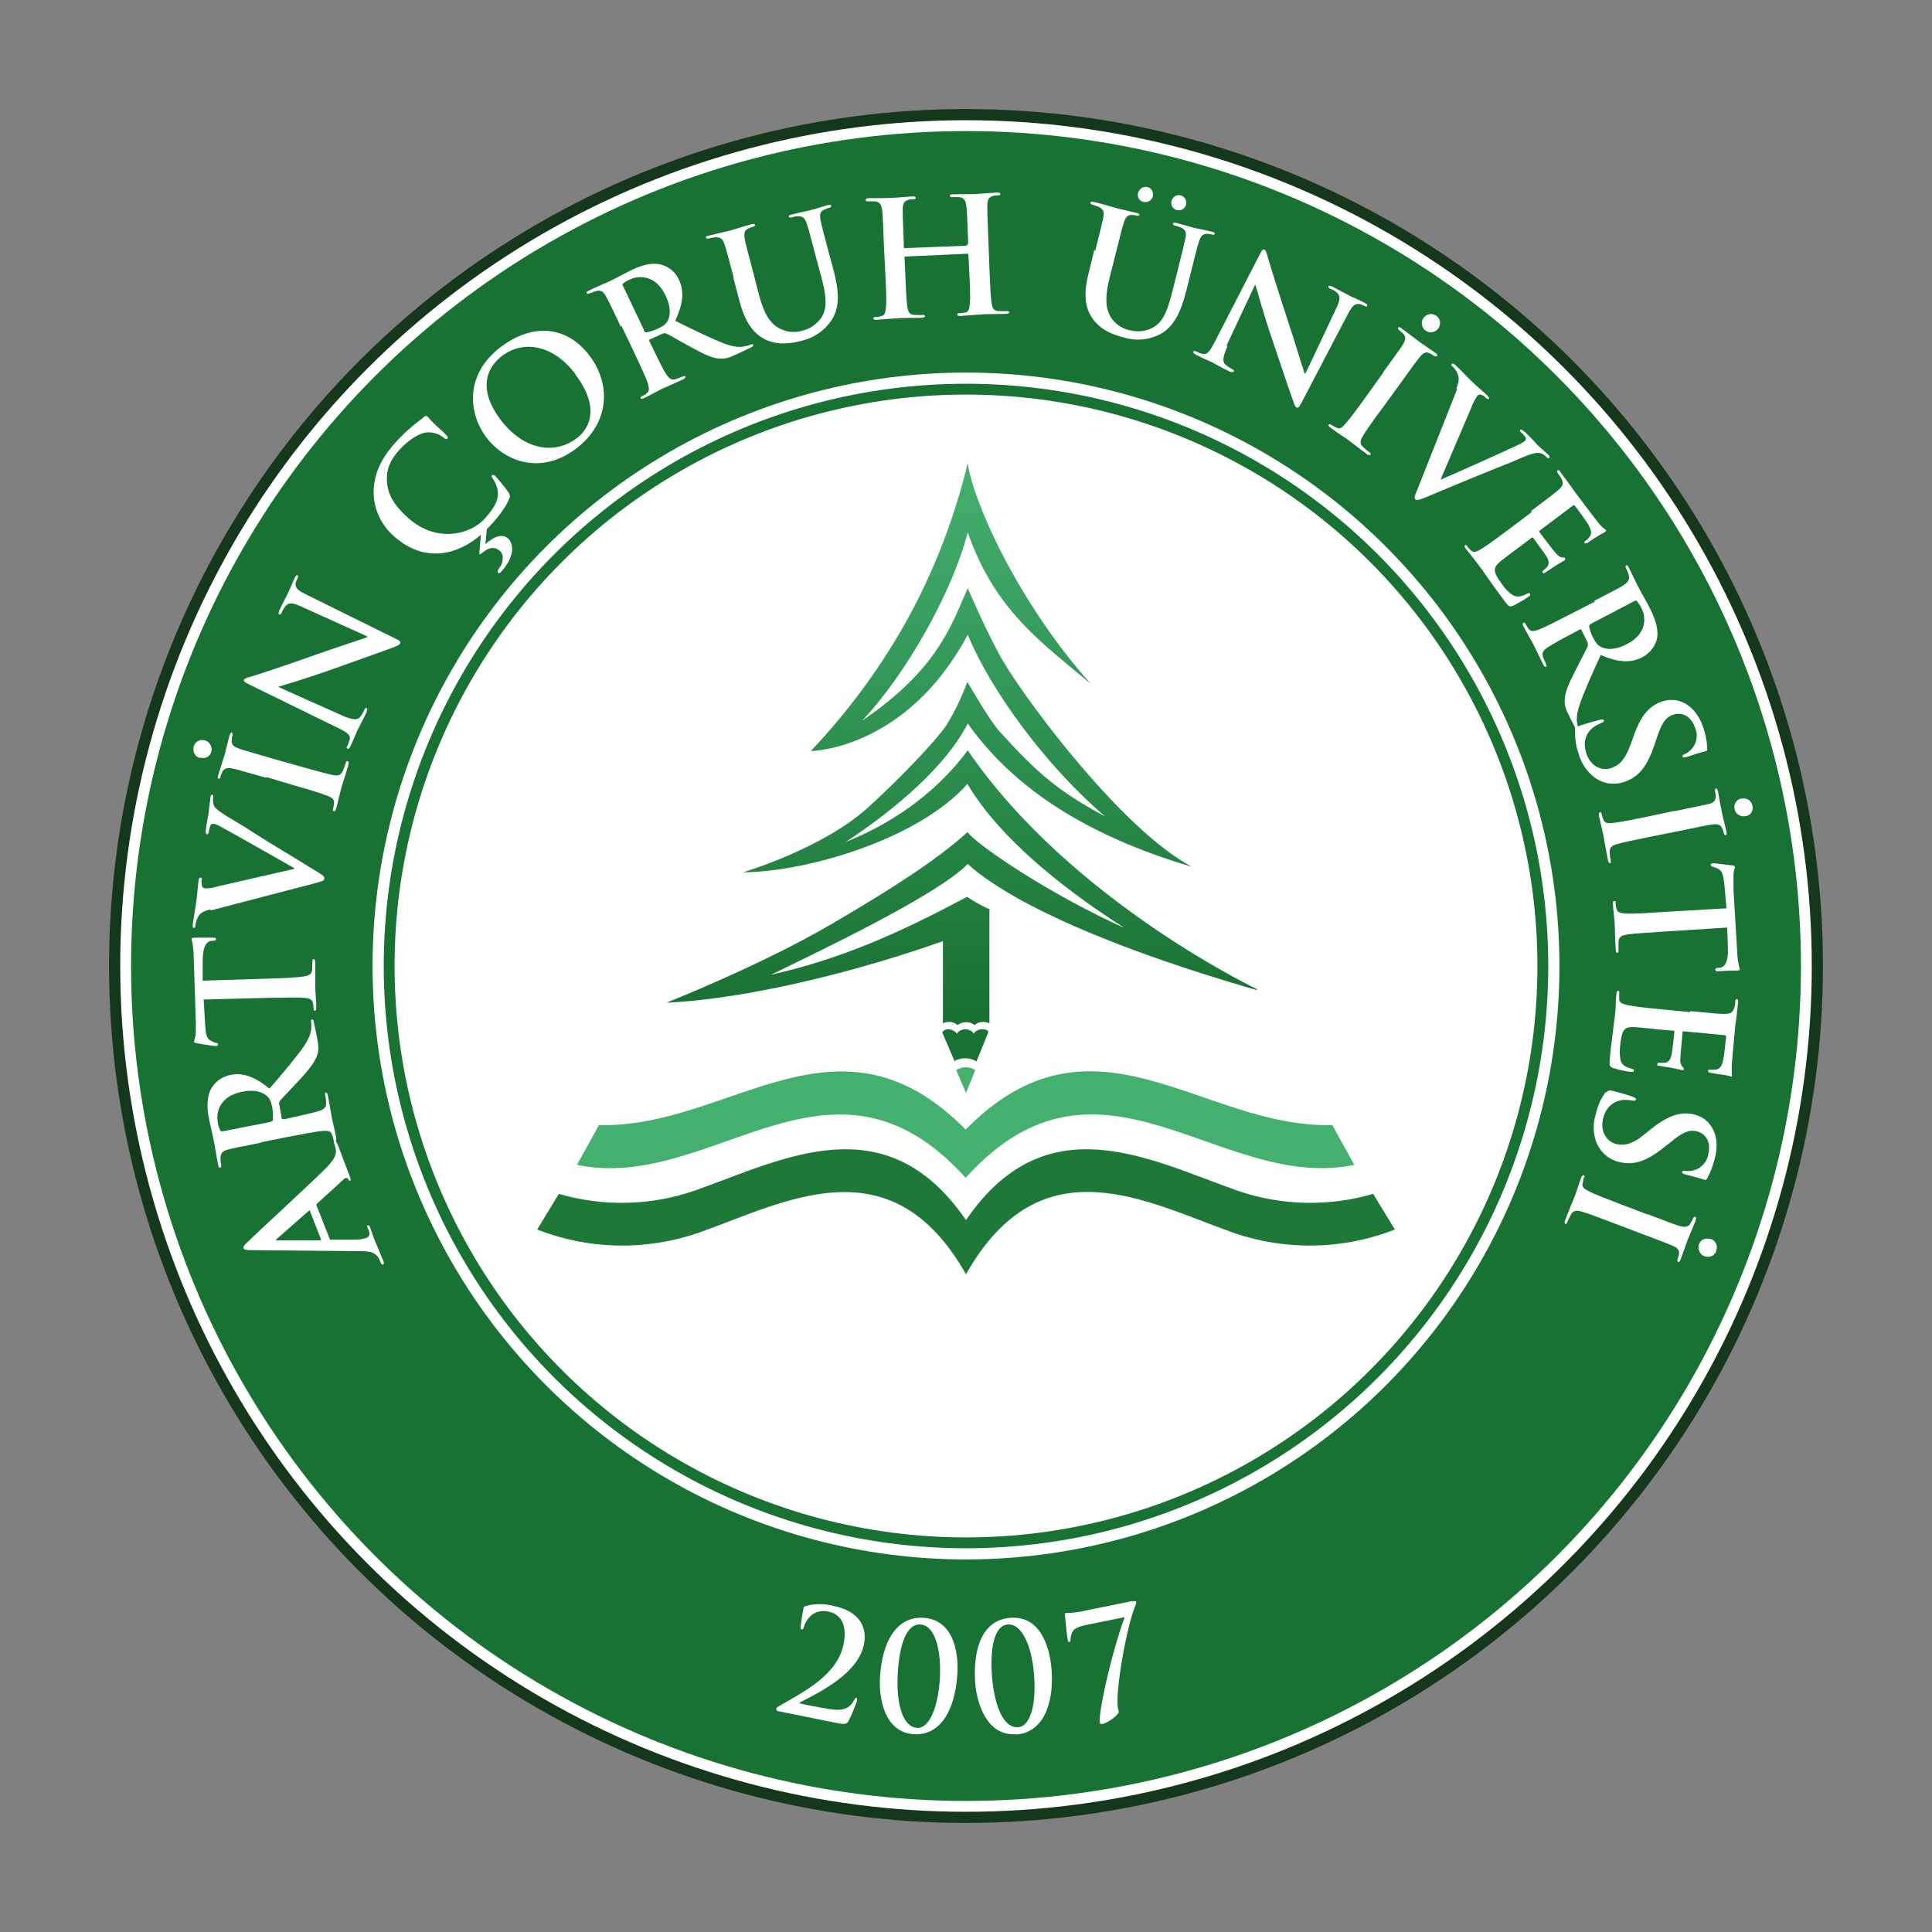
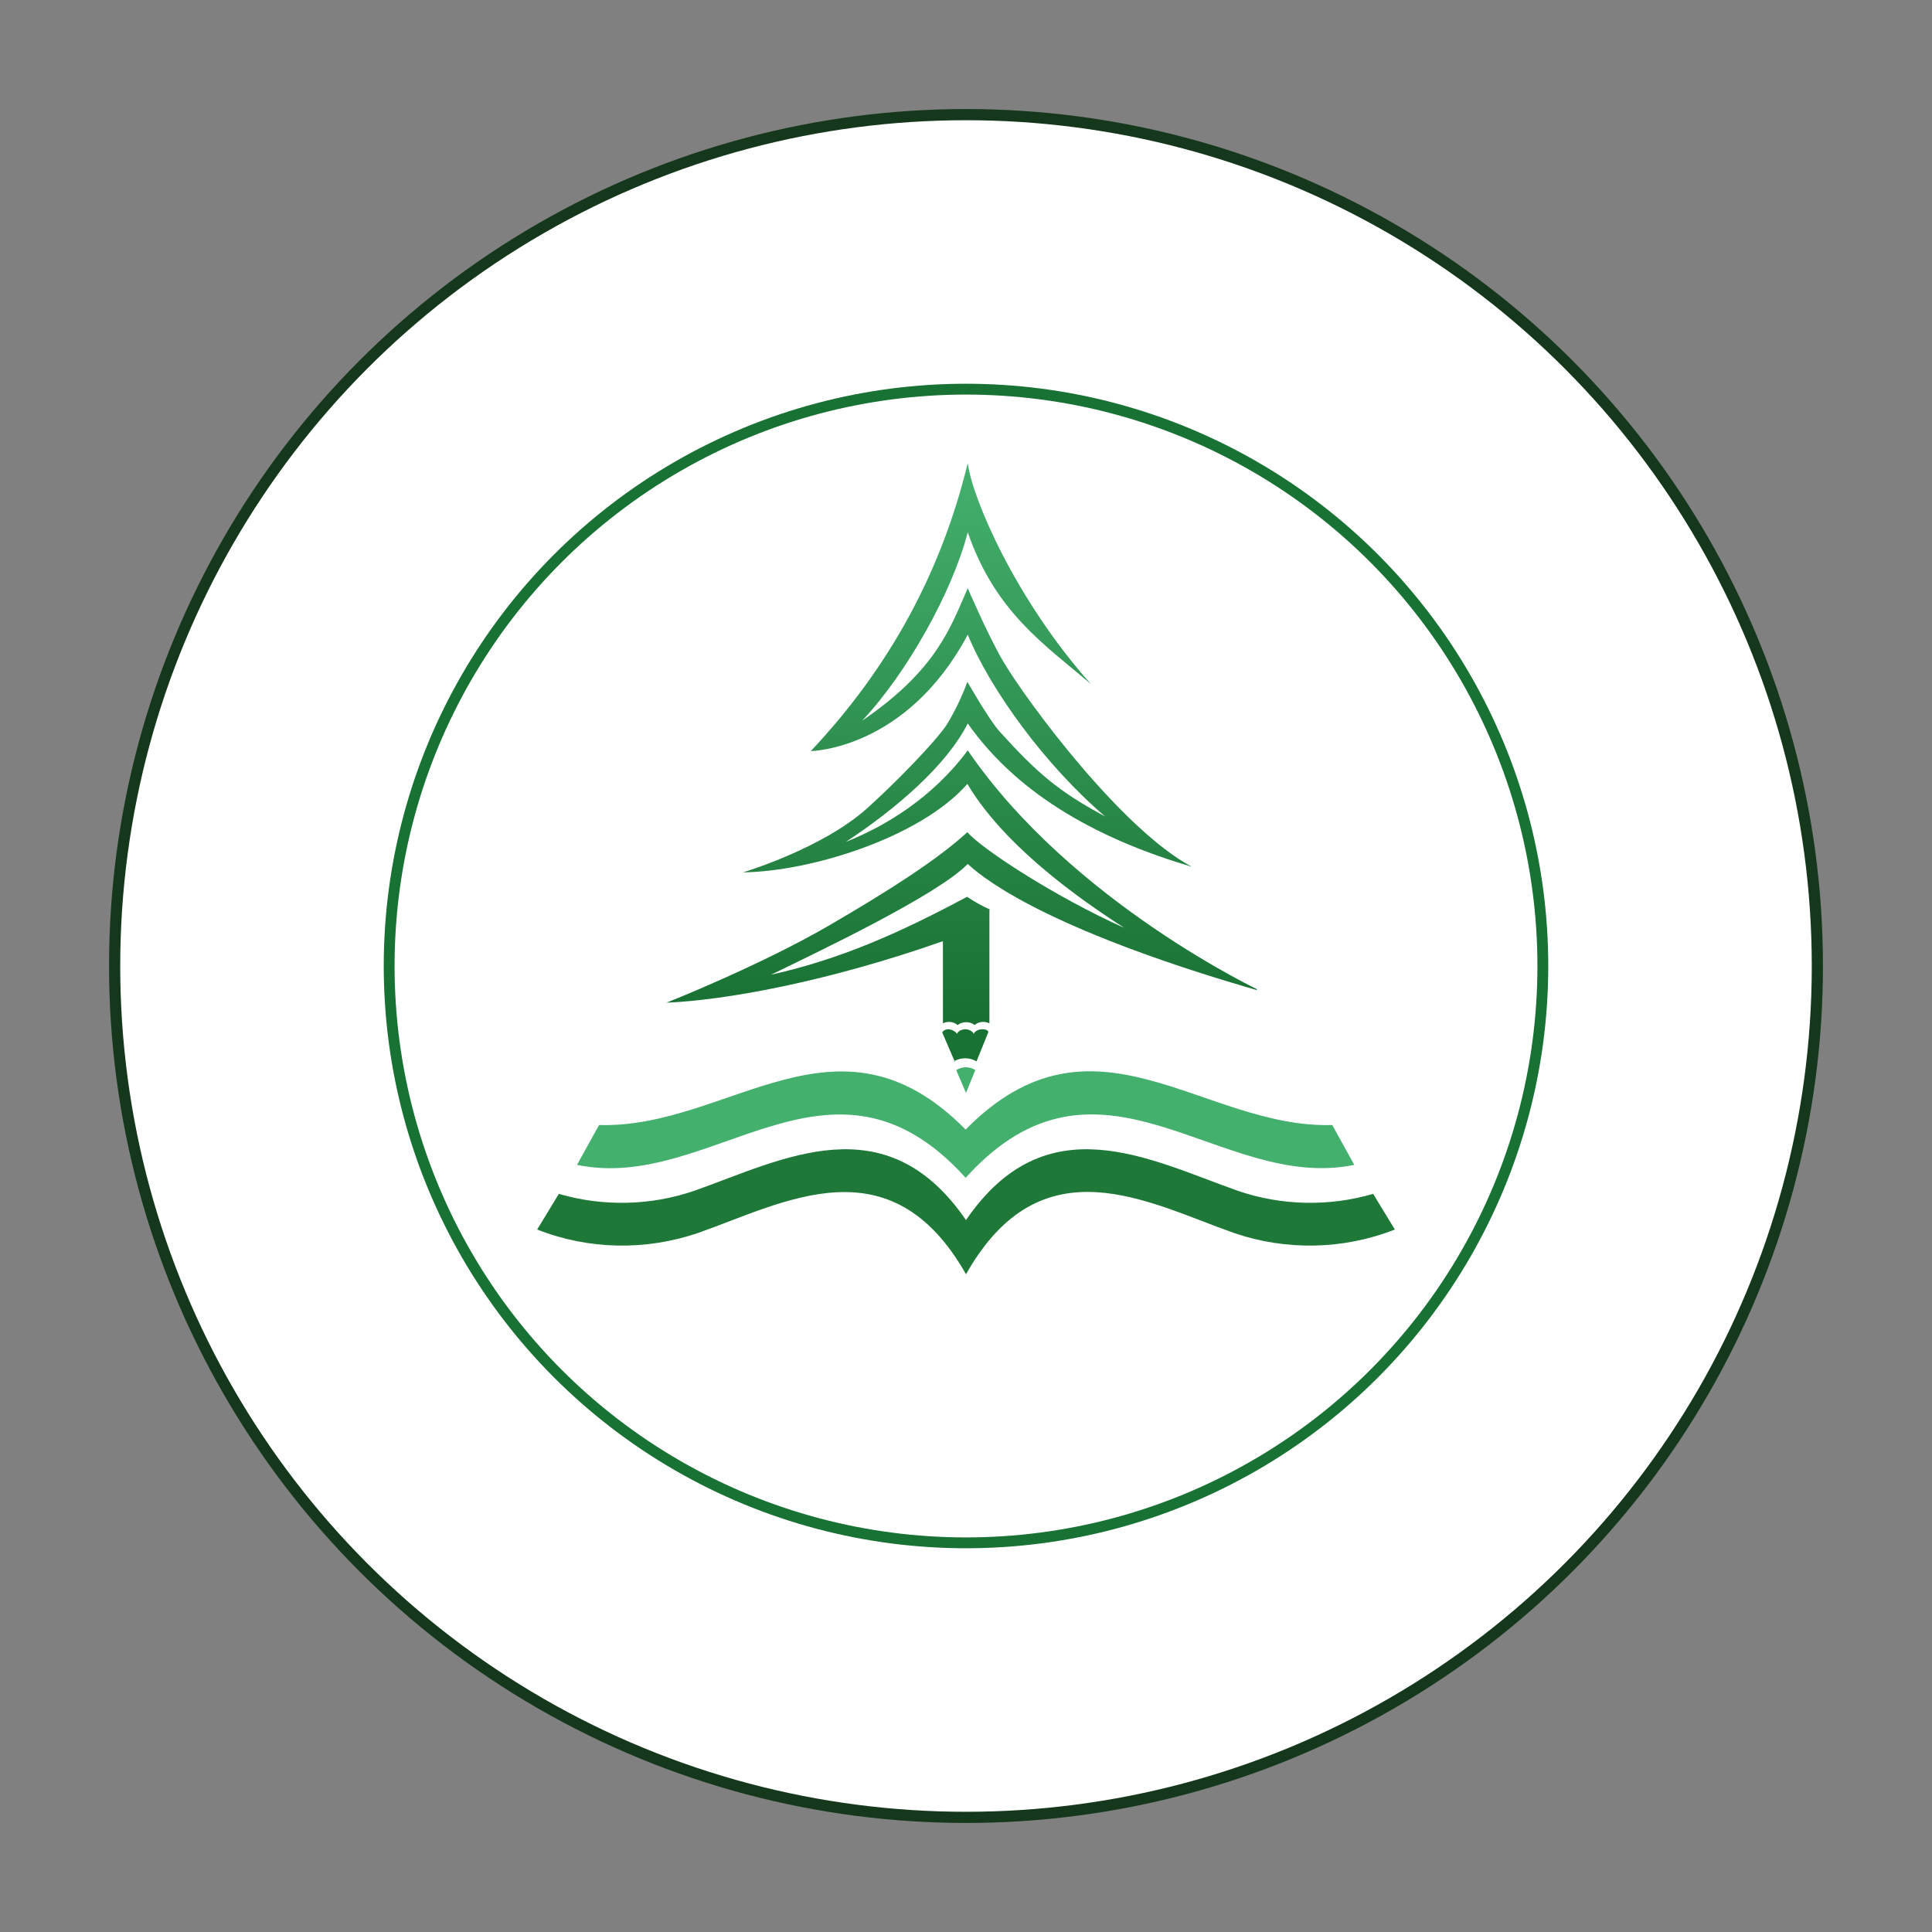
<svg xmlns="http://www.w3.org/2000/svg" id="Layer_1" version="1.1" viewBox="0 0 552.8 552.8">
  <rect x="0" y="0" width="552.8" height="552.8" fill="#808080" stroke="none" />
  <defs>
    <style>
      .st0 {
        fill: #fff;
      }

      .st1 {
        fill: none;
      }

      .st2 {
        fill: #15381d;
      }

      .st3 {
        fill: #1e7838;
      }

      .st4 {
        fill: #177233;
      }

      .st5 {
        fill: url(#linear-gradient);
      }

      .st6 {
        clip-path: url(#clippath);
      }

      .st7 {
        fill: #44b06e;
      }
    </style>
    <clipPath id="clippath">
      <path class="st1" d="M283.1,260.3v32.5c-.6-.3-1.2-.4-1.8-.4-.9,0-1.8.3-2.4.9-1.4-1.1-3.5-1.1-4.9,0-.7-.6-1.5-.9-2.4-.9-.6,0-1.3.1-1.8.4v-23.5c-33.6,11.8-62.6,16.9-79.1,17.6,0,0,27-10.7,46.7-22.2,17.2-10,30.9-18.8,39.4-26.6,3.6,4.4,24.6,18.3,44.9,27.4-6.4-4.2-33-21-44.9-41.2-13.5,15.4-45,25.1-64.2,25.3,0,0,22.6-6.7,35.6-18.4,8.2-7.4,19.1-18.6,22.6-23.7,2.4-3.9,4.4-8.1,6-12.4,0,0,6.4,11.2,9.3,14.3,10.8,11.9,16.7,17,30.1,24.2-17.1-14.6-32.8-36.2-39.3-52-17.6,33-44.9,33.3-44.9,33.3,22.7-24.1,37.4-51.5,44.9-82.4,1.3,10.1,13.6,38.9,35.2,63.2-13.1-11.2-27.3-20.5-35.2-43.4-4.4,17.1-17.5,40.4-30.2,53.9,21.4-14.6,25.3-26.8,30.2-37.9,0,0,6,14,10.3,21.2,7,11.7,33.8,47.8,53.8,58.5-25.1-7.4-49.1-19.7-64.1-41-6,11.9-20.3,24.3-34.9,33.9,11.3-4.5,24.8-12.6,34.9-26.2,29.8,43.6,84.1,69,84.1,69-57.5-16.5-77.8-30.6-84.1-36.5-8.7,9-43.8,25.6-56.3,31.7,19.7-4.4,36.5-11.8,56.1-22.3,2.1,1.4,4.4,2.7,6.7,3.7Z" />
    </clipPath>
    <linearGradient id="linear-gradient" x1="274.6" y1="418" x2="274.6" y2="261.5" gradientTransform="translate(0 552) scale(1 -1)" gradientUnits="userSpaceOnUse">
      <stop offset="0" stop-color="#44b06e" />
      <stop offset="1" stop-color="#187132" />
    </linearGradient>
  </defs>
  <g id="Layer_2">
    <g id="katman_1">
      <g>
        <circle class="st2" cx="276.4" cy="276.4" r="245.2" />
        <circle class="st0" cx="276.4" cy="276.4" r="242" />
-         <circle class="st4" cx="276.4" cy="276.4" r="238.9" />
        <circle class="st0" cx="276.4" cy="276.4" r="169.8" />
        <circle class="st4" cx="276.4" cy="276.4" r="166.6" />
        <g>
          <path class="st0" d="M94.3,354.5c0,.2.2.3.5.2h7.1c1,0,1.9-.2,2.9-.5.8-.3,1.2-.9.7-2.2l-.3-.6c-.2-.5-.2-.7,0-.8s.5,0,.7.6c.5,1.4,1.1,3.3,1.7,4.6.2.5,1.2,2.8,2.1,5,.2.6.2.9-.1,1s-.4,0-.6-.4c-.2-.4-.4-.9-.6-1.3-1-1.9-2.8-2.1-5.3-2.1l-31.2-.3c-1.4,0-2-.1-2.2-.5s.1-.8.9-1.6c2-2,16.9-15.7,22.3-21,3.2-3.1,3.3-4.6,3.2-5.6-.1-.6-.3-1.3-.5-1.9-.1-.3-.2-.6.1-.7s.6.2,1.2,1.8,1.8,4.7,3.1,8.2c.3.8.5,1.3.2,1.4s-.4,0-.6-.5c-.3-.3-.7-.4-1.1,0,0,0,0,0,0,0l-7.8,7.1c-.2.1-.2.4-.1.6l3.8,9.6ZM88.7,346.5c0-.2-.2-.2-.3-.1l-9.1,8c-.2.1-.3.2-.3.4s.3.1.5.1h12.1c.2-.1.3-.3.2-.4l-3.1-7.9Z" />
          <path class="st0" d="M74.9,326.9c-6.9,1.4-8.1,1.6-9.6,2s-2.2.9-2.2,2.5c0,.6,0,1.2.2,1.8,0,.5,0,.8-.3.9s-.5-.2-.6-.9c-.5-2.4-.9-5.3-1.1-6.2-.3-1.5-1.1-5-1.4-6.4-.6-2.8-.9-5.9.3-8.7,1.1-2.2,3.2-3.8,5.6-4.3,3.3-.7,6.7.1,11.3,3.9,4.3-5,7.7-9,9.9-12.2,2.1-3.1,2.1-5,2.1-5.7,0-.4,0-.9-.1-1.3,0-.4,0-.6.2-.6.4,0,.5.2.6.8l.9,4.3c.5,2.5.5,3.7.1,5-.7,2.1-2.4,4.3-5.4,7.5-2.1,2.3-4.8,5-5.3,5.7-.2.2-.3.6-.2.9l.7,4c0,.2.1.3.3.3,0,0,0,0,.1,0h.6c4.2-1,7.8-1.7,9.6-2.3,1.3-.4,2.2-.9,2.1-2.3,0-.8-.1-1.6-.3-2.4,0-.4,0-.6.2-.6s.5.2.6.8c.5,2.6,1.1,6,1.2,6.7.2.9.9,3.7,1.2,5.5.1.6,0,.9-.3,1s-.4-.1-.5-.6c-.1-.5-.3-1.1-.5-1.6-.4-.9-1.4-.9-2.8-.8-1.9.2-5.5.9-9.7,1.7l-8,1.6ZM77.4,320.9c.5,0,.7-.2.7-.6,0-1.2,0-2.4-.2-3.5-.4-1.8-.7-2.4-1.4-3.1-1.3-1.2-3.6-2.1-7.3-1.3-6.4,1.3-7.4,5.9-6.9,8.6.1.8.3,1.6.7,2.4.2.3.4.3.7.3l13.8-2.7Z" />
          <path class="st0" d="M58.3,286.4l.4,6.9c.2,2.7.4,3.8,1.5,4.4.5.3,1.1.6,1.6.7.4,0,.6.2.6.5s-.2.4-.7.4c-.7,0-5-.7-5.3-.8-.6-.1-.9-.2-.9-.5.2-.6.4-1.3.5-2,0-1.3.1-3.1,0-4.6l-.6-18.3c0-1.1-.2-2.1-.3-3.2-.1-.4-.2-.8-.3-1.2,0-.3.3-.4,1-.4h5.3c.5,0,.7.1.7.4s-.2.5-.9.5h-.5c-1.2.2-2.4,1.5-2.4,5.6v5.8c0,0,19-.6,19-.6,4.2-.1,7.9-.3,9.9-.6,1.3-.2,2.3-.5,2.4-1.9,0-.8.1-1.6.1-2.4,0-.5.1-.7.3-.7s.5.3.5.9c0,3,0,6,0,7.2,0,1.1.3,4,.3,5.8,0,.6-.1.9-.4.9s-.4-.2-.4-.7c0-.6,0-1.1-.2-1.7-.2-.9-1.2-1.2-2.6-1.3-1.9-.2-5.6,0-9.8,0l-18.9.5Z" />
          <path class="st0" d="M60.2,260.2c-2.7.7-3.3,1.4-3.9,3-.2.6-.4,1.2-.4,1.8,0,.4-.2.5-.5.5s-.3-.6-.2-1.2c.3-2.4.8-5,1-6.6.2-1.1.3-3.4.6-5.6,0-.6.2-1,.6-1s.4.3.3.7c-.1.6,0,1.2.1,1.8.2.3.5.6.9.6,1.2,0,2.5-.2,3.7-.6l21.8-5v-.2c-4.8-2.7-18.6-10.6-21.5-12.1-.5-.3-1.1-.5-1.6-.6-.4,0-.8.1-.9.5-.2.6-.4,1.2-.5,1.8,0,.4-.2.8-.5.7s-.4-.5-.3-1.3c.3-2.3.7-4.2.8-4.8.1-.8.3-2.9.5-4.3,0-.6.2-.9.5-.9s.4.3.3.8c-.2.8,0,1.6.2,2.3.3.6,1,1.4,3.8,3.1,4.1,2.4,6.4,3.9,11.6,7.2,6.3,3.8,11,6.7,13.1,8,2.5,1.5,3.2,1.9,3.1,2.6s-.8.8-3,1.4l-29.5,7.7Z" />
          <path class="st0" d="M57.3,216.9c-1.4-.3-2.2-1.7-1.9-3,0,0,0-.1,0-.2.3-1.3,1.6-2.2,2.9-1.9,0,0,.1,0,.2,0,1.4.3,2.3,1.8,2,3.2,0,0,0,0,0,0-.3,1.3-1.6,2.2-3,1.8,0,0-.2,0-.2,0ZM76,222.5c-6.8-1.9-8-2.3-9.4-2.6s-2.4-.1-2.9.8c-.3.5-.5,1-.6,1.5-.1.4-.3.7-.6.6s-.2-.5,0-1.2c.5-1.7,1.4-4.4,1.8-5.7.3-1.1.9-3.8,1.4-5.5.2-.6.4-.9.6-.8s.4.4.2.8c-.1.4-.2.9-.2,1.4-.1,1.3.5,1.8,2.1,2.4,1.4.5,2.7.8,9.4,2.8l7.8,2.2c4.3,1.2,7.8,2.2,9.8,2.6,1.2.2,2.1.1,2.7-1.2.3-.7.6-1.5.8-2.2.1-.5.3-.7.6-.6s.3.5.2,1c-.8,2.9-1.8,5.7-2.1,6.9-.3,1-.9,3.9-1.4,5.6-.2.6-.4.9-.7.8s-.3-.3-.2-.8c.2-.5.2-1.1.3-1.7,0-.9-.6-1.4-1.9-1.9-1.8-.7-5.3-1.8-9.6-3l-7.7-2.3Z" />
          <path class="st0" d="M97.6,204.6c3.3,1.5,4.6,1.4,5.3.7.5-.6,1-1.3,1.3-2.1.2-.5.4-.7.7-.6s.2.6,0,1.2c-1.3,2.7-2.2,4.3-2.6,5.1-.2.4-1,2.4-2,4.6-.3.5-.5.9-.9.7s-.2-.4,0-.8c.3-.6.5-1.3.7-2,.2-1.2-.9-2-4.6-3.7l-24.5-12c-.8-.4-1.4-.8-1.2-1.2s.9-.6,2-.9c.8-.2,10.6-3.4,19.5-6.6,4.2-1.5,12.8-4.3,13.8-4.7v-.2c0,0-18.8-8.5-18.8-8.5-2.6-1.2-3.5-1.2-4.4-.4-.5.6-1,1.3-1.3,2.1-.2.5-.4.6-.7.5s-.2-.6.1-1.3c1-2.2,2.1-4.1,2.5-5,.2-.5.9-2.1,1.8-4.1.3-.5.5-.9.8-.8s.3.4,0,.9c-.2.4-.4.9-.5,1.3-.2,1.3.5,2.1,2.8,3.2l26.1,12.9c.9.4,1.2.8,1,1.2s-.9.7-1.6,1c-3.7,1.4-11.7,4.2-18.1,6.5-6.7,2.4-14.1,4.6-15.2,4.9h0c0,.1,17.8,8,17.8,8Z" />
          <path class="st0" d="M138.9,155.7c2.5-2.3,4.8-3,6.4-1.7,1.4,1.2,2.5,4.7-1.9,9.6-.3.3-.6.5-.9.3s0-.8.3-1.3c1-1.1,1.7-3.7.2-5-.9-.8-2.5-1.5-4.9.5-.5.4-.8.6-.9.5s0-.3,0-1l.4-4.6c-6.5,5.7-16,8.3-24.8.5-3.6-3.1-5.8-7.6-5.9-12.4,0-4.5,1.4-9,6-14.2,1.5-1.7,3.1-3.3,4.8-4.7,1.3-1.2,2.7-2,3.6-2.9.4-.4.7-.3.9-.2s.6.7,1.8,1.9,3,2.7,3.6,3.4c.5.5.7.8.4,1.1s-.6.1-1.1-.3c-1.2-1-2.8-1.5-4.4-1.5-2.2,0-5.5,2-8.3,5.1-2.7,3-3.6,5.7-3.5,8.4,0,4.6,2.8,8.1,6.2,11.1,8.2,7.2,17.8,4.6,21.9,0,2.7-3.1,4-5.3,3.6-8-.2-1.1-.6-2.2-1.3-3.2-.5-.6-.5-.8-.3-1.1s.5,0,.8.1c1.4,1.5,2.7,3.1,3.9,4.8.4.5.5,1.2.2,1.8-.7,1.9-2.7,4.7-4.7,6.9-.6.7-1.2,1.3-1.7,1.8l-.4,4.2Z" />
          <path class="st0" d="M139.1,125.1c-4.7-6.3-6.7-17.6,4.3-25.9,9.2-6.9,18.9-5.9,25.3,2.6s5.5,19.5-3.9,26.6c-10.6,7.9-20.8,3.2-25.7-3.3ZM164.6,107c-6.2-8.3-14.8-9.8-20.9-5.2-4.2,3.2-7.3,9.2-.4,18.4,5.8,7.7,14.6,10.5,21.7,5.2,2.6-1.9,7.6-7.7-.4-18.3Z" />
          <path class="st0" d="M177.7,93.6c-3-6.3-3.6-7.5-4.3-8.8s-1.4-1.9-2.9-1.5c-.6.2-1.1.4-1.7.6-.5.2-.7.3-.9,0s.1-.5.7-.8c2.2-1.1,4.9-2.2,5.8-2.6,1.4-.7,4.5-2.3,5.8-3,2.7-1.3,5.5-2.4,8.5-1.9,2.4.5,4.5,2.1,5.5,4.3,1.5,3.1,1.5,6.5-1,11.9,5.9,2.9,10.6,5.2,14.3,6.6,3.5,1.3,5.3.8,6,.6.4-.1.9-.2,1.3-.4.3-.2.6-.1.7,0s0,.6-.6.8l-4,1.9c-2.3,1.1-3.5,1.4-4.8,1.3-2.2,0-4.8-1.3-8.6-3.4-2.8-1.5-6-3.4-6.9-3.8-.3-.1-.6,0-.9,0l-3.7,1.7c-.2,0-.3.2-.2.4,0,0,0,0,0,.1l.3.6c1.9,3.9,3.4,7.2,4.5,8.8.7,1.1,1.4,1.9,2.7,1.5.7-.2,1.4-.5,2.1-.8.3-.2.6-.1.7,0s0,.6-.6.8c-2.4,1.2-5.5,2.5-6.2,2.8-.8.4-3.3,1.8-5,2.6-.5.3-.9.3-1,0s0-.4.5-.6c.5-.2,1-.5,1.4-.9.7-.6.5-1.6.1-2.9-.6-1.8-2.2-5.1-4-9l-3.5-7.3ZM184.2,94.5c.2.5.4.6.7.6,1.2-.2,2.3-.6,3.4-1.1,1.7-.8,2.1-1.2,2.7-2.1.8-1.5,1.1-4-.6-7.4-2.8-5.9-7.6-5.7-10-4.6-.8.3-1.5.7-2.1,1.2-.2.2-.3.4,0,.8l6,12.6Z" />
          <path class="st0" d="M209.9,79.3c-1.8-6.8-2.1-8-2.6-9.4s-1-2.1-2.6-2c-.6,0-1.2.2-1.8.3-.5.1-.8.1-.9-.2s.2-.5.9-.6c2.4-.6,5.2-1.2,6.6-1.6,1.1-.3,3.8-1.2,5.4-1.6.7-.2,1-.2,1.1.1s-.2.5-.6.6c-.4.1-.9.3-1.3.5-1.1.5-1.3,1.4-1,3s.6,2.7,2.4,9.5l1.6,6.2c1.7,6.5,3.7,8.9,6.4,10.1,1.9.9,4.1,1,6.1.4,2.3-.5,4.3-2,5.6-4,1.8-3.1.9-7.2-.3-11.7l-1.5-5.6c-1.8-6.8-2.1-8-2.6-9.4s-1-2.1-2.6-2c-.6,0-1.1.1-1.6.3-.5.1-.8.1-.9-.2s.2-.5.8-.6c2.3-.6,5.1-1.2,5.2-1.2.5-.1,3.3-1,5.1-1.5.6-.2,1-.2,1,.2s-.2.5-.7.6c-.4.1-.9.3-1.3.5-1.2.5-1.3,1.4-1,3s.6,2.7,2.4,9.5l1.3,4.8c1.3,5,2.2,10.3-.7,14.5-2,2.9-5,4.9-8.4,5.7-2.4.6-6.7,1.6-10.7-.5-2.8-1.5-5.4-4.3-7.1-10.8l-1.7-6.5Z" />
          <path class="st0" d="M276.7,70c.2,0,.3-.1.3-.3,0,0,0,0,0,0v-1c-.3-7-.3-8.3-.5-9.8s-.6-2.3-2.1-2.5c-.6,0-1.2,0-1.8,0-.5,0-.8,0-.8-.4s.3-.4,1-.4c2.5-.1,5.4,0,6.6-.1s4-.3,5.8-.4c.6,0,1,0,1,.4s-.3.4-.8.4c-.4,0-.9,0-1.3.2-1.2.3-1.6,1.1-1.6,2.7,0,1.5,0,2.8.3,9.8l.3,8.1c.2,4.2.3,7.9.6,9.9.2,1.3.5,2.3,1.9,2.4.8,0,1.6.1,2.4,0,.5,0,.7.1.8.3s-.4.5-.9.5c-3,.1-5.9,0-7.2.2-1.1,0-4,.3-5.8.4-.6,0-1,0-1-.4s.2-.4.7-.4c.6,0,1.1-.1,1.7-.2.9-.2,1.1-1.2,1.2-2.6.2-1.9,0-5.6-.2-9.8l-.2-4.1c0-.2-.1-.3-.3-.3,0,0,0,0,0,0l-17.7.8c-.1,0-.3,0-.3.3l.2,4.1c.2,4.2.3,7.9.6,9.9.2,1.3.5,2.3,1.9,2.4.8,0,1.6.1,2.4,0,.5,0,.7.1.8.3s-.3.5-.9.5c-3,.1-5.9,0-7.2.2-1.1,0-4,.3-5.8.4-.6,0-.9,0-.9-.4s.2-.4.7-.4c.6,0,1.1-.1,1.7-.3.9-.2,1.1-1.2,1.2-2.6.2-1.9,0-5.6-.2-9.8l-.4-8.1c-.3-7-.3-8.3-.5-9.8s-.6-2.3-2.1-2.5c-.6,0-1.2,0-1.8,0-.5,0-.8,0-.8-.4s.3-.4.9-.5c2.5,0,5.4,0,6.6-.1,1.1,0,4-.3,5.8-.4.6,0,1,0,1,.4s-.3.4-.8.4c-.4,0-.9,0-1.3.2-1.2.3-1.6,1.1-1.6,2.7,0,1.5,0,2.8.3,9.8v1c0,.2.2.3.3.3l17.6-.7Z" />
          <path class="st0" d="M313.4,71.7c1.7-6.8,2-8.1,2.3-9.5s.1-2.3-1.3-3c-.6-.2-1.1-.4-1.7-.6-.5-.1-.7-.3-.7-.6s.4-.3,1.1-.2c2.4.6,5.2,1.4,6.5,1.8,1.1.3,3.9.9,5.5,1.3.7.2,1,.3.9.6s-.4.3-.8.2c-.4-.1-.9-.2-1.3-.2-1.3,0-1.8.6-2.3,2.1s-.8,2.7-2.5,9.5l-1.6,6.3c-1.6,6.5-1,9.5.7,11.9,1.3,1.7,3.1,2.8,5.1,3.2,2.3.6,4.7.3,6.8-.9,3.1-1.8,4.2-5.8,5.4-10.4l1.4-5.6c1.7-6.8,2-8.1,2.3-9.5s.1-2.4-1.3-3c-.5-.2-1-.4-1.6-.5-.5-.1-.7-.3-.7-.6s.4-.3,1-.2c2.3.6,5.1,1.4,5.1,1.4.5.1,3.4.7,5.1,1.1.6.2.9.3.8.6s-.4.3-.9.2c-.4-.1-.9-.2-1.3-.2-1.3,0-1.8.6-2.3,2.1s-.8,2.7-2.5,9.5l-1.2,4.8c-1.3,5-3.1,10.1-7.6,12.4-3.1,1.6-6.8,1.9-10.1.9-2.4-.6-6.6-1.8-9.2-5.6-1.8-2.7-2.7-6.4-1-12.9l1.6-6.6ZM325.7,55.1c.3-1.1,1.4-1.8,2.5-1.6,0,0,0,0,0,0,1.1.2,1.8,1.2,1.7,2.3,0,0,0,.1,0,.2-.2,1.2-1.3,2-2.5,1.8,0,0-.2,0-.2,0-1.1-.2-1.8-1.3-1.6-2.4,0,0,0-.1,0-.2ZM335.2,57.5c.3-1.1,1.4-1.9,2.5-1.6,0,0,0,0,0,0,1.1.2,1.8,1.2,1.7,2.3,0,0,0,.1,0,.2-.2,1.2-1.4,2-2.5,1.7,0,0-.1,0-.2,0-1.1-.3-1.8-1.4-1.5-2.5,0,0,0,0,0-.1h0Z" />
          <path class="st0" d="M351.3,98.9c-1.5,3.3-1.5,4.6-.8,5.3.6.6,1.3,1,2,1.4.5.2.7.4.5.7s-.6.2-1.2,0c-2.7-1.3-4.3-2.3-5.1-2.7-.4-.2-2.4-1-4.5-2.1-.5-.3-.9-.5-.7-.9s.4-.2.8,0c.6.3,1.3.6,2,.7,1.2.2,2-.9,3.8-4.5l12.5-24.3c.4-.8.8-1.3,1.2-1.1s.6.9.9,2c.2.8,3.2,10.6,6.2,19.6,1.4,4.2,4,12.9,4.4,13.9h.2c0,.1,8.8-18.6,8.8-18.6,1.2-2.5,1.2-3.5.4-4.4-.6-.6-1.3-1-2.1-1.3-.5-.2-.6-.5-.5-.7s.6-.2,1.3.2c2.1,1.1,4.1,2.2,4.9,2.6.5.2,2.1.9,4.1,1.9.5.3.9.5.8.9s-.4.2-.9,0c-.4-.2-.8-.4-1.3-.5-1.3-.2-2.1.5-3.3,2.8l-13.5,25.8c-.5.9-.8,1.2-1.2,1s-.7-.9-.9-1.6c-1.4-3.8-4-11.8-6.2-18.2-2.3-6.7-4.3-14.1-4.7-15.3h-.1c0,0-8.2,17.5-8.2,17.5Z" />
-           <path class="st0" d="M395.7,106.6c4.1-5.7,4.9-6.7,5.7-8s.9-2.2.2-3c-.4-.4-.8-.8-1.2-1.1-.4-.3-.5-.5-.3-.8s.5,0,1.1.4c1.4,1,3.7,2.8,4.8,3.6.9.7,3.2,2.2,4.6,3.2.5.3.7.6.6.9s-.5.2-.9,0c-.4-.3-.8-.5-1.2-.7-1.1-.6-1.9-.1-2.9,1.1s-1.7,2.2-5.8,7.9l-4.8,6.6c-2.7,3.6-4.8,6.6-5.8,8.3-.6,1.1-.8,2,.2,2.9.6.5,1.2,1.1,1.8,1.5.4.3.5.6.4.7s-.6.2-1-.1c-2.5-1.8-4.7-3.6-5.7-4.3-.9-.6-3.3-2.2-4.8-3.3-.5-.4-.7-.7-.5-.9s.4-.2.8.1c.5.3.9.6,1.5.8.9.4,1.5,0,2.4-1.1,1.3-1.4,3.5-4.4,6.1-8l4.8-6.7ZM407.3,91c.8-1.2,2.4-1.5,3.5-.7,0,0,0,0,.1,0,1.1.7,1.5,2.2.8,3.4,0,0,0,.1-.1.2-.8,1.2-2.5,1.6-3.7.7,0,0,0,0,0,0-1.1-.8-1.4-2.3-.7-3.5,0,0,0,0,.1-.1Z" />
          <path class="st0" d="M416.7,111.2c1-2.6.8-3.5,0-5-.3-.5-.7-1-1.2-1.4-.3-.3-.3-.5-.1-.7s.7,0,1.2.5c1.8,1.7,3.5,3.6,4.7,4.7.8.8,2.5,2.2,4.2,3.8.4.4.7.8.5,1s-.5.1-.8-.2c-.4-.5-.9-.8-1.5-1-.4,0-.8,0-1,.4-.7,1-1.3,2.1-1.7,3.3l-8.8,20.6h.1c5-2.1,19.6-8.7,22.5-10.1.5-.2,1-.6,1.5-.9.3-.3.4-.7.2-1-.3-.5-.7-1-1.2-1.4-.3-.3-.5-.6-.3-.8s.6,0,1.3.6c1.7,1.6,3,3,3.4,3.5s2.2,2,3.2,2.9c.4.4.6.7.4,1s-.5.1-.8-.2c-.5-.6-1.2-1-2-1.2-.7-.1-1.8,0-4.7,1.2-4.3,1.9-6.9,2.8-12.7,5.2-6.8,2.8-11.9,4.9-14.2,5.9-2.7,1.1-3.4,1.4-3.9,1s-.2-1.1.7-3.2l11.2-28.3Z" />
          <path class="st0" d="M438.1,146.2c5.6-4.2,6.6-5,7.8-6s1.6-1.8.9-3.2c-.3-.5-.6-1-1-1.5-.3-.4-.4-.7-.1-.9s.5,0,.9.6c.7,1,1.5,2.1,2.2,3s1.3,1.9,1.7,2.4c.9,1.2,6.4,8.5,7,9.2.4.5.9,1,1.4,1.4.2.1.4.3.6.5.1.2,0,.3-.2.5s-.8.3-2.6,1.5c-.4.2-2.1,1.4-2.6,1.7-.2,0-.5.2-.7,0s0-.5.3-.7c.5-.3.8-.7,1.2-1.2.5-.8.6-1.5-.5-3.5-.4-.7-3.2-4.6-3.8-5.3-.1-.2-.3-.2-.6,0l-9.3,7c-.3.2-.4.3-.2.6.6.8,3.8,5,4.5,5.8s1.3,1.3,1.9,1.4c.5,0,.8,0,.9.2s.1.3,0,.5-.9.5-2.9,1.8c-.8.5-2.3,1.5-2.6,1.7s-.7.5-.9.2c-.1-.1-.1-.4,0-.5,0,0,0,0,0,0,.4-.4.8-.7,1.2-1.1.6-.7.8-1.7-.1-3.1-.5-.8-3.2-4.4-3.8-5.3-.1-.2-.3-.1-.5,0l-2.9,2.2c-1.3.9-4.7,3.5-5.7,4.3-2.5,2-2.6,3,.2,6.8.8,1.2,1.8,2.3,3.1,3.1,1.2.6,2.3.5,4-.4.5-.2.7-.3.9,0s0,.5-.4.8c-1.4,1-2.9,1.8-4.4,2.6-1.2.5-1.4.1-2.5-1.3-2.1-2.8-3.5-4.8-4.7-6.5s-1.9-2.8-2.8-3.9c-.3-.4-.9-1.2-1.6-2.1s-1.4-1.8-2-2.5c-.4-.5-.4-.8-.2-1s.4,0,.7.4c.3.4.7.9,1.1,1.2.7.6,1.7.2,2.8-.5,1.7-1,4.6-3.2,8-5.7l6.5-4.9Z" />
          <path class="st0" d="M456,172c6.2-3.2,7.4-3.8,8.6-4.6s1.8-1.5,1.4-3c-.2-.6-.4-1.1-.7-1.7-.2-.4-.3-.7,0-.9s.5,0,.8.7c1.1,2.2,2.3,4.8,2.8,5.7.7,1.4,2.5,4.4,3.1,5.7,1.3,2.6,2.5,5.4,2.2,8.4-.4,2.4-2,4.5-4.2,5.7-3,1.6-6.5,1.8-12-.6-2.7,6-4.9,10.8-6.1,14.5-1.2,3.5-.6,5.3-.4,6,.1.4.3.8.5,1.2.2.3.1.6,0,.7s-.6,0-.8-.6l-2-3.9c-1.2-2.3-1.5-3.4-1.5-4.8,0-2.3,1.1-4.8,3.1-8.7,1.4-2.8,3.2-6.1,3.5-7,.1-.3,0-.6,0-.9l-1.8-3.6c0-.2-.2-.3-.4-.2,0,0,0,0,0,0l-.6.3c-3.8,2-7,3.7-8.6,4.8-1.1.7-1.9,1.5-1.4,2.8.3.7.6,1.4.9,2.1.2.3.1.6,0,.7s-.6,0-.8-.6c-1.2-2.4-2.7-5.5-3-6.1-.4-.8-1.9-3.3-2.7-4.9-.3-.5-.3-.9,0-1s.4,0,.7.5c.3.5.6,1,.9,1.4.6.7,1.6.5,2.9,0,1.8-.7,5.1-2.4,8.8-4.3l7.2-3.7ZM455.3,178.5c-.5.2-.6.4-.6.8.2,1.2.7,2.3,1.2,3.3.9,1.6,1.3,2.1,2.2,2.5,1.5.8,4,1,7.4-.8,5.8-3,5.5-7.7,4.2-10.2-.3-.7-.8-1.4-1.3-2.1-.2-.2-.4-.2-.8,0l-12.4,6.5Z" />
          <path class="st0" d="M450.6,209c0-.8.2-1,1.2-1.3,2.4-.8,5.1-1.5,5.8-1.7s1.2-.2,1.3.1-.2.6-.6.7c-.7.3-1.5.7-2.1,1.1-2.9,2-3.2,5-2.3,7.7,1.3,3.9,4.6,5,7,4.2,2.1-.7,3.9-2,5.6-6.6l.9-2.5c2.1-6.1,4.6-8.8,8.2-10,4.8-1.6,9.6,1.2,11.7,7.3.7,2,1.1,4,1.2,6.1,0,.4,0,.7-.3.8-.6.2-1.9.4-5.3,1.6-1,.3-1.4.3-1.5,0s.1-.5.6-.7c1-.4,1.9-1.2,2.5-2.1,1.1-1.6,1.3-3.7.5-5.5-1.1-3.2-3.6-4.6-6.3-3.7-2,.7-3.2,2.2-4.7,6.8l-.5,1.5c-2.2,6.6-4.6,9.5-8.7,10.9-3.1,1.1-6.5.5-9-1.6-2-1.7-3.4-3.9-4.1-6.4-.8-2.2-1.1-4.5-1-6.8Z" />
          <path class="st0" d="M479.1,232.1c6.9-1.4,8.1-1.7,9.6-2s2.2-1,2.2-2c0-.6,0-1.1-.2-1.7,0-.5,0-.7.3-.8s.4.3.6,1c.3,1.7.8,4.6,1.1,5.9.2,1.1.9,3.8,1.3,5.5.1.6,0,1-.2,1s-.5-.2-.6-.6c0-.5-.2-.9-.4-1.3-.5-1.2-1.3-1.4-2.9-1.2s-2.7.5-9.6,1.9l-8,1.6c-4.4.9-8,1.6-9.9,2.2-1.2.4-1.9.9-1.8,2.3,0,.8.1,1.6.3,2.3.1.5,0,.8-.2.8s-.5-.3-.6-.8c-.6-3-1.1-5.9-1.3-7.1-.2-1-.9-3.9-1.3-5.7-.1-.6,0-.9.3-1s.4.1.5.6c.1.5.3,1.1.5,1.6.4.9,1.2,1,2.5.9,1.9-.2,5.5-.9,9.9-1.8l8-1.7ZM498.3,228.5c1.4-.3,2.8.5,3.1,1.9,0,0,0,0,0,.1.4,1.3-.4,2.7-1.7,3,0,0-.1,0-.2,0-1.4.3-2.9-.5-3.2-2,0,0,0,0,0,0-.3-1.3.5-2.7,1.8-3,0,0,.1,0,.2,0Z" />
          <path class="st0" d="M494,259.9l-.6-6.8c-.3-2.7-.6-3.8-1.6-4.4-.5-.3-1.1-.5-1.7-.7-.4,0-.6-.2-.6-.5s.2-.4.7-.5c.7,0,5,.6,5.3.6.6,0,.9.2.9.5-.2.7-.3,1.3-.4,2,0,1.3,0,3.1,0,4.6l1.1,18.2c0,1.1.2,2.1.4,3.2.1.4.2.8.3,1.2,0,.3-.2.4-.9.4-1,0-4.2.1-5.3.2-.5,0-.7,0-.8-.4s.2-.5.9-.6h.5c1.2-.2,2.4-1.6,2.2-5.7l-.2-5.8-18.9,1.2c-4.2.3-7.9.5-9.8.8-1.3.2-2.3.6-2.4,2,0,.8,0,1.6,0,2.4,0,.5,0,.7-.3.8s-.5-.3-.5-.9c-.2-3-.2-6-.3-7.2,0-1.1-.4-4-.5-5.8,0-.6,0-.9.4-.9s.4.2.4.7c0,.6.1,1.1.3,1.7.2.9,1.3,1.1,2.6,1.2,2,.1,5.6-.1,9.8-.4l18.9-1.1Z" />
          <path class="st0" d="M483.6,289.3c7,.7,8.3.8,9.8.8s2.3-.2,2.8-1.7c.2-.6.3-1.2.3-1.8,0-.5.2-.8.5-.7s.4.4.3,1c-.1,1.2-.3,2.6-.4,3.7s-.3,2.2-.4,2.9c-.1,1.5-1,10.6-1,11.5,0,.7,0,1.3,0,2,0,.2,0,.5.1.8,0,.2-.2.3-.4.2s-.9-.3-3-.6c-.5,0-2.5-.4-3-.5-.2,0-.5-.2-.5-.5s.3-.4.7-.3c.6,0,1.1,0,1.7-.1.9-.2,1.5-.6,2-2.9.2-.8.7-5.6.8-6.5,0-.2-.1-.3-.4-.4l-11.6-1.1c-.3,0-.5,0-.5.3,0,1-.6,6.3-.6,7.4-.1.8,0,1.6.5,2.3.3.4.6.6.5.8s-.1.3-.4.3-1-.3-3.3-.7c-.9-.1-2.7-.4-3.1-.5s-.9,0-.8-.5c0-.2.1-.4.4-.4,0,0,0,0,0,0,.6,0,1.1,0,1.7,0,.9-.1,1.7-.7,2-2.4.2-.9.7-5.4.8-6.5,0-.2-.2-.3-.4-.3l-3.6-.3c-1.6-.2-5.8-.6-7.1-.7-3.2-.2-3.9.5-4.4,5.1-.2,1.5-.2,2.9.1,4.4.4,1.3,1.3,1.9,3.2,2.4.5.1.7.2.6.6s-.4.3-.9.3c-1.7-.2-3.4-.6-5-1.1-1.2-.4-1.1-.9-1-2.6.3-3.4.7-6,.9-7.9s.5-3.4.6-4.8c0-.5.2-1.5.2-2.7s.1-2.3.2-3.2c0-.6.2-.9.5-.9s.4.2.3.8c0,.6,0,1.1,0,1.7,0,.9,1.1,1.3,2.4,1.6,1.9.4,5.5.8,9.8,1.2l8.1.8Z" />
          <path class="st0" d="M459.6,312.6c.5-.6.7-.7,1.7-.5,2.5.6,5.1,1.4,5.8,1.7s1.1.5,1,.8-.5.4-.9.3c-.8-.1-1.6-.2-2.4-.2-3.5.2-5.4,2.5-6.1,5.3-1,4,1.3,6.7,3.6,7.3,2.2.5,4.4.4,8.2-2.7l2.1-1.7c5.1-4,8.6-4.9,12.2-4,4.9,1.2,7.5,6.2,5.9,12.4-.5,2-1.2,4-2.2,5.8-.2.4-.4.6-.7.5-.6-.2-1.8-.6-5.3-1.5-1-.2-1.3-.5-1.2-.8s.4-.4.9-.3c1.1.2,2.2,0,3.2-.4,1.8-.8,3.1-2.4,3.4-4.4.8-3.3-.6-5.8-3.3-6.5-2.1-.5-3.9.1-7.6,3.2l-1.3,1c-5.4,4.4-9,5.6-13.2,4.6-3.2-.7-5.7-3-6.8-6.1-.8-2.5-.8-5.1,0-7.6.5-2.3,1.4-4.4,2.8-6.3Z" />
          <path class="st0" d="M471.4,347.4c6.6,2.5,7.8,3,9.2,3.4s2.4.3,3-.6c.3-.5.6-1,.8-1.5.2-.4.4-.7.7-.5s.2.5,0,1.2c-.6,1.6-1.8,4.3-2.3,5.6-.4,1.1-1.3,3.7-1.9,5.3-.2.6-.4.9-.7.8s-.3-.4-.2-.9c.2-.4.3-.9.4-1.3.2-1.2-.4-1.9-1.9-2.5s-2.6-1.1-9.1-3.5l-7.6-2.9c-4.2-1.6-7.6-2.9-9.5-3.4-1.2-.3-2.1-.3-2.8.9-.4.7-.7,1.4-1,2.1-.2.5-.4.6-.6.6s-.3-.5-.1-1c1.1-2.8,2.2-5.5,2.7-6.7.4-1,1.3-3.8,1.9-5.5.2-.6.5-.8.8-.7s.3.3,0,.8c-.2.5-.3,1.1-.4,1.6-.2.9.5,1.5,1.7,2.1,1.7.9,5.1,2.2,9.3,3.8l7.6,2.9ZM489.5,354.5c1.3.4,2.1,1.9,1.6,3.2,0,0,0,.1,0,.2-.4,1.3-1.8,2-3.1,1.6,0,0-.1,0-.2,0-1.4-.5-2.1-2-1.7-3.4,0,0,0,0,0,0,.4-1.3,1.8-2,3.1-1.6,0,0,.1,0,.2,0Z" />
        </g>
        <g>
          <path class="st0" d="M222.6,489.6c-.3,0-.5-.4-.5-.7,0-.3.6-.6,1.1-.9,6.9-4,16.5-8.8,18.2-17.7,1.3-6.6-2-8.7-4.1-9.1-1.6-.5-3.3-.2-4.7.6-1.2.9-2.1,2.2-2.6,3.7,0,.4-.3.8-.7.7-.2,0-.3-.4-.2-.9s.5-3.9.8-5.1c0-.4.2-.5.7-.7,2.6-.7,5.3-.7,7.9,0,7.4,1.5,9.7,6.1,8.7,11-1.6,8.1-12,13.4-18.3,16.6-.2.1-.2.3,0,.3l2.8.6c.7.1,5.6,1.1,7.2,1.2,3,.2,4.6-.9,5.5-2.8.2-.5.4-.6.6-.6s.3.4.2.9c-.7,2-1.5,3.9-2.4,5.7-.6,1.1-1.3,1-3.9.5l-16.3-3.3Z" />
-           <path class="st0" d="M261.4,496.2c-8.4-.6-10-10.4-9.6-16.4.6-9.9,4.6-17.4,12.5-16.9,8.4.6,10.1,9.6,9.6,16.4-.7,10.6-5.2,17.4-12.5,16.9ZM263.3,464.8c-3.2-.2-5.8,4-6.4,13.7-.5,7.4.8,15.5,5.5,15.9,3.4.2,5.9-5.5,6.5-13.7.5-7.3-.9-15.6-5.6-15.9h0Z" />
          <path class="st0" d="M290.7,496.2c-8.4.6-11.3-9-11.7-15-.6-9.9,2.3-17.8,10.2-18.3,8.4-.6,11.2,8.2,11.7,15,.7,10.5-2.9,17.9-10.2,18.4ZM288.4,464.8c-3.2.2-5.2,4.7-4.6,14.4.5,7.4,2.8,15.3,7.5,15,3.4-.2,5.2-6.2,4.6-14.4-.4-7.4-3-15.3-7.6-15Z" />
          <path class="st0" d="M324,458.2c.8-.2,1,0,1.1.1,0,.3,0,.6-.1.8-2.5,5.6-5.7,23.5-5.2,29,0,.5.2,1,.3,1.6.2.8-2.9,3.2-4.7,3.6-.5,0-.6,0-.7-.4-.1-.6-.1-1.2,0-1.8.4-4.2,3.2-17.6,7.1-28.4l-10.8,2.2c-1.2.2-2.9.7-3.8,1.5-.6.8-.9,1.8-.9,2.8,0,.3,0,.6-.3.6s-.4-.1-.5-.6c-.3-1.5-.7-6.6-.8-7s0-.6.3-.7c1.9,0,3.9-.2,5.7-.7l13.3-2.7Z" />
        </g>
        <circle class="st0" cx="276.4" cy="276.4" r="163.5" />
        <g>
          <path class="st3" d="M159.9,341.6c12.7,3.7,26.3,3.4,38.8-.9,25.4-9,54.7-25.1,77.7,8.4,22.9-33.5,52.3-17.4,77.7-8.4,12.5,4.3,26.1,4.6,38.8.9l6.2,10.2c-14.7,5.8-31.1,6.1-46,1-24.7-8.7-55.1-26.4-76.7,11.8-21.6-38.1-52-20.5-76.7-11.8-15,5.1-31.3,4.8-46-1l6.2-10.2Z" />
          <path class="st7" d="M171.4,321.9c37.2,1.1,68.2-35.9,104.9,1.3,36.7-37.3,67.8-.2,104.9-1.3l6.3,11.4c-38.6,8-72.7-38.9-111.2,3.7-38.5-42.6-72.6,4.4-111.2-3.7l6.3-11.4Z" />
          <path class="st7" d="M279.1,306.1l-2.7,6.6-2.8-6.5c1.7-1.1,3.8-1.1,5.5,0h0Z" />
          <path class="st4" d="M273.2,303.8l-3.6-8.4c.2-.4.8-.9,1.8-.9s2.4.9,2.4,1.4c0-.5,1.1-1.4,2.4-1.4s2.4.9,2.4,1.4c0-.5,1.1-1.4,2.4-1.4s1.7.4,1.8.8l-3.4,8.4c-1-.6-2.1-.9-3.2-.9-1.2,0-2.3.3-3.3.9Z" />
          <g class="st6">
            <rect class="st5" x="189.5" y="130.9" width="170.1" height="162.4" />
          </g>
        </g>
      </g>
    </g>
  </g>
</svg>